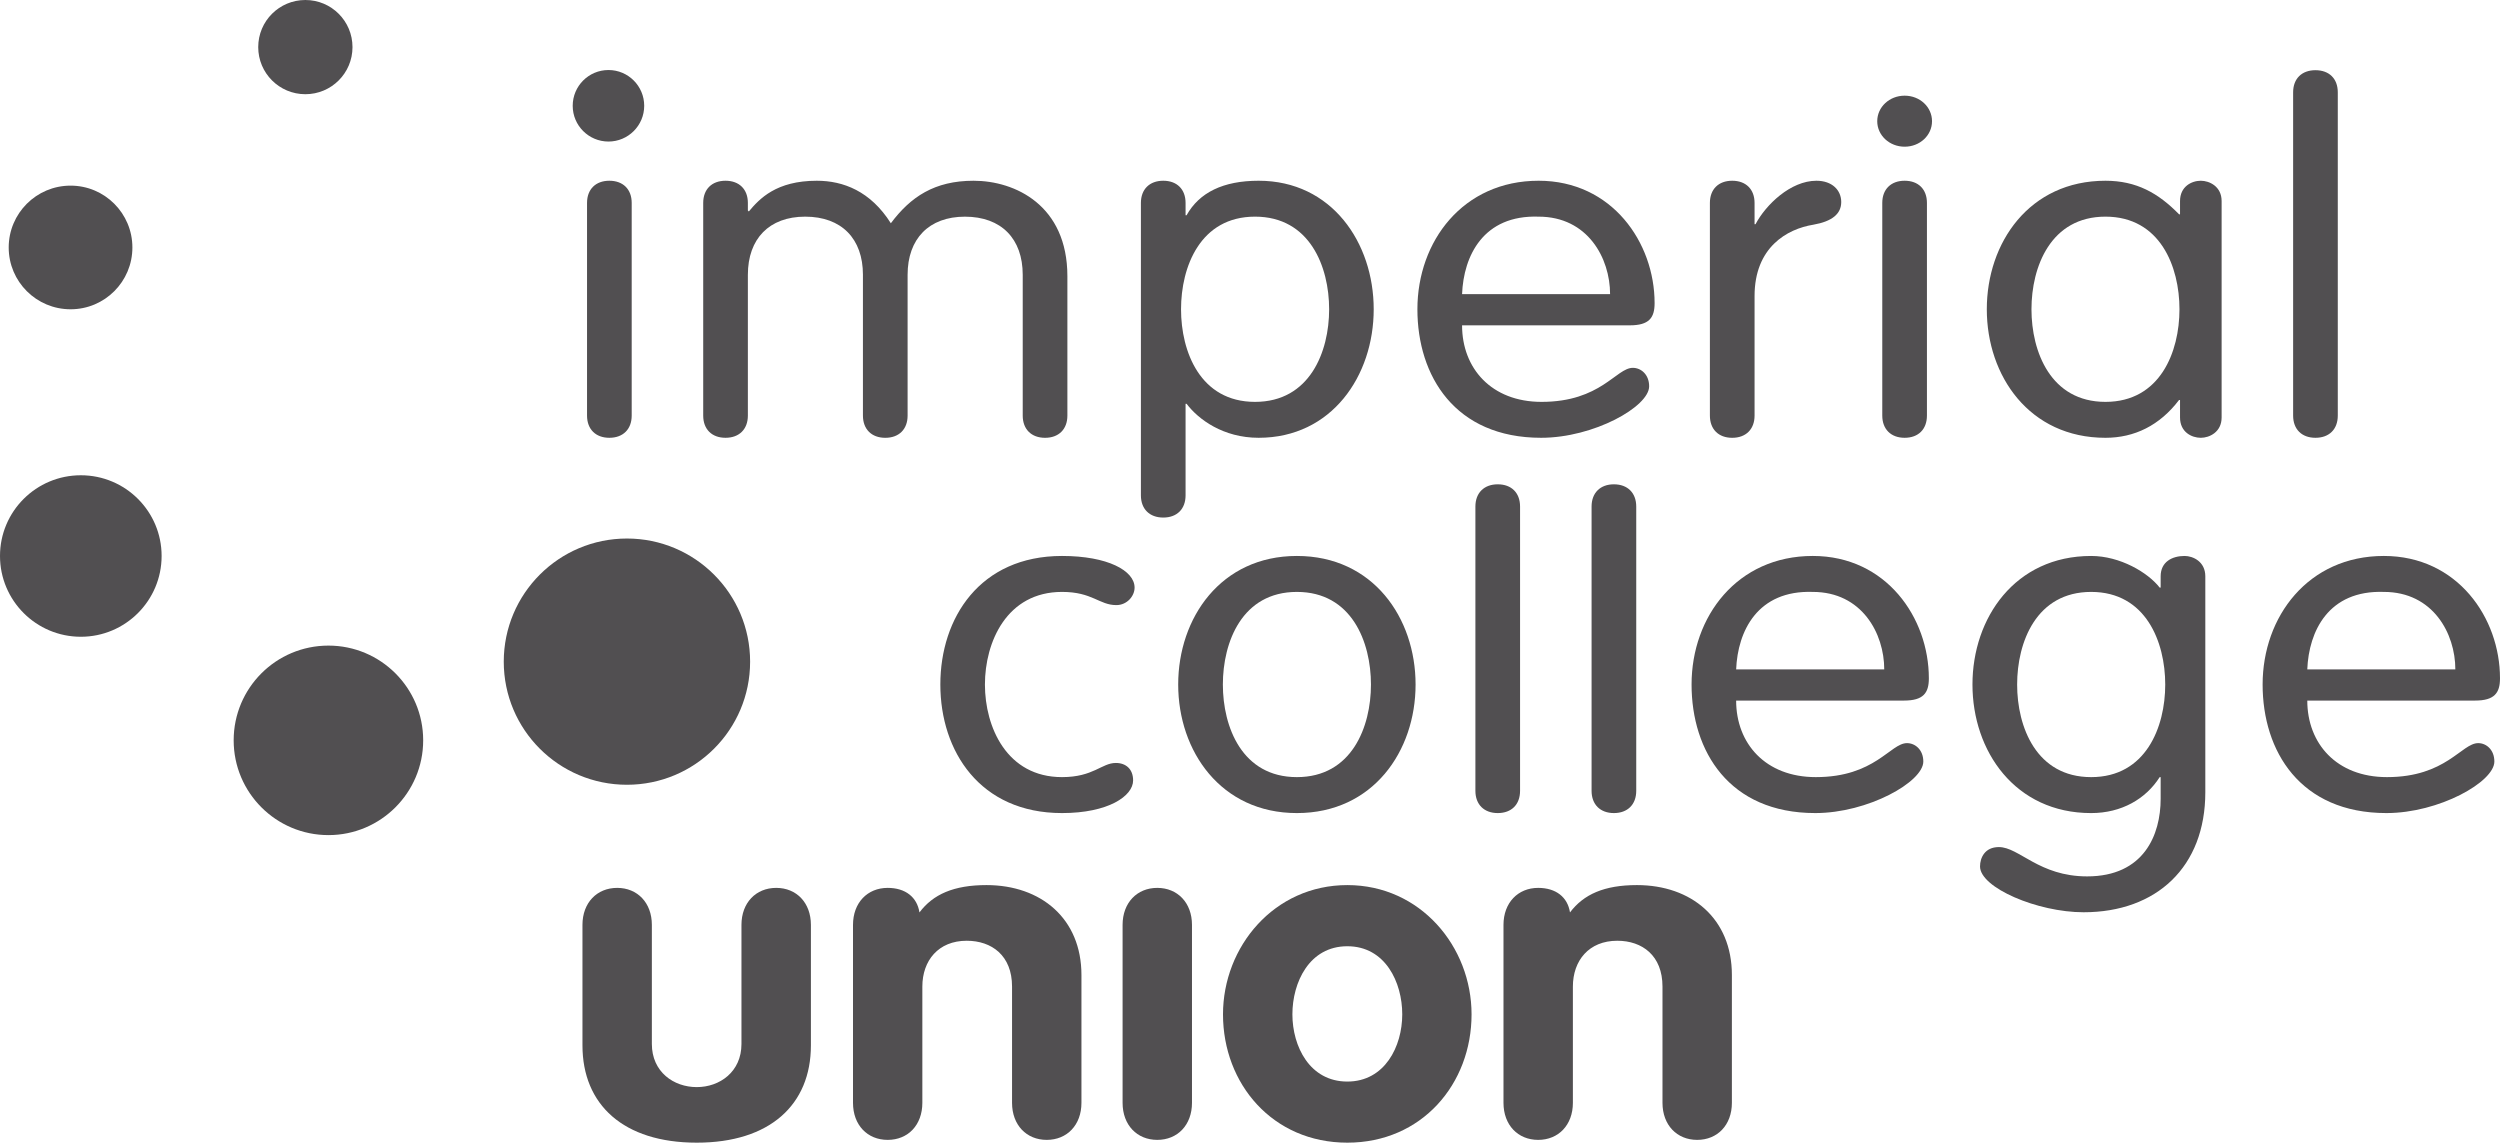
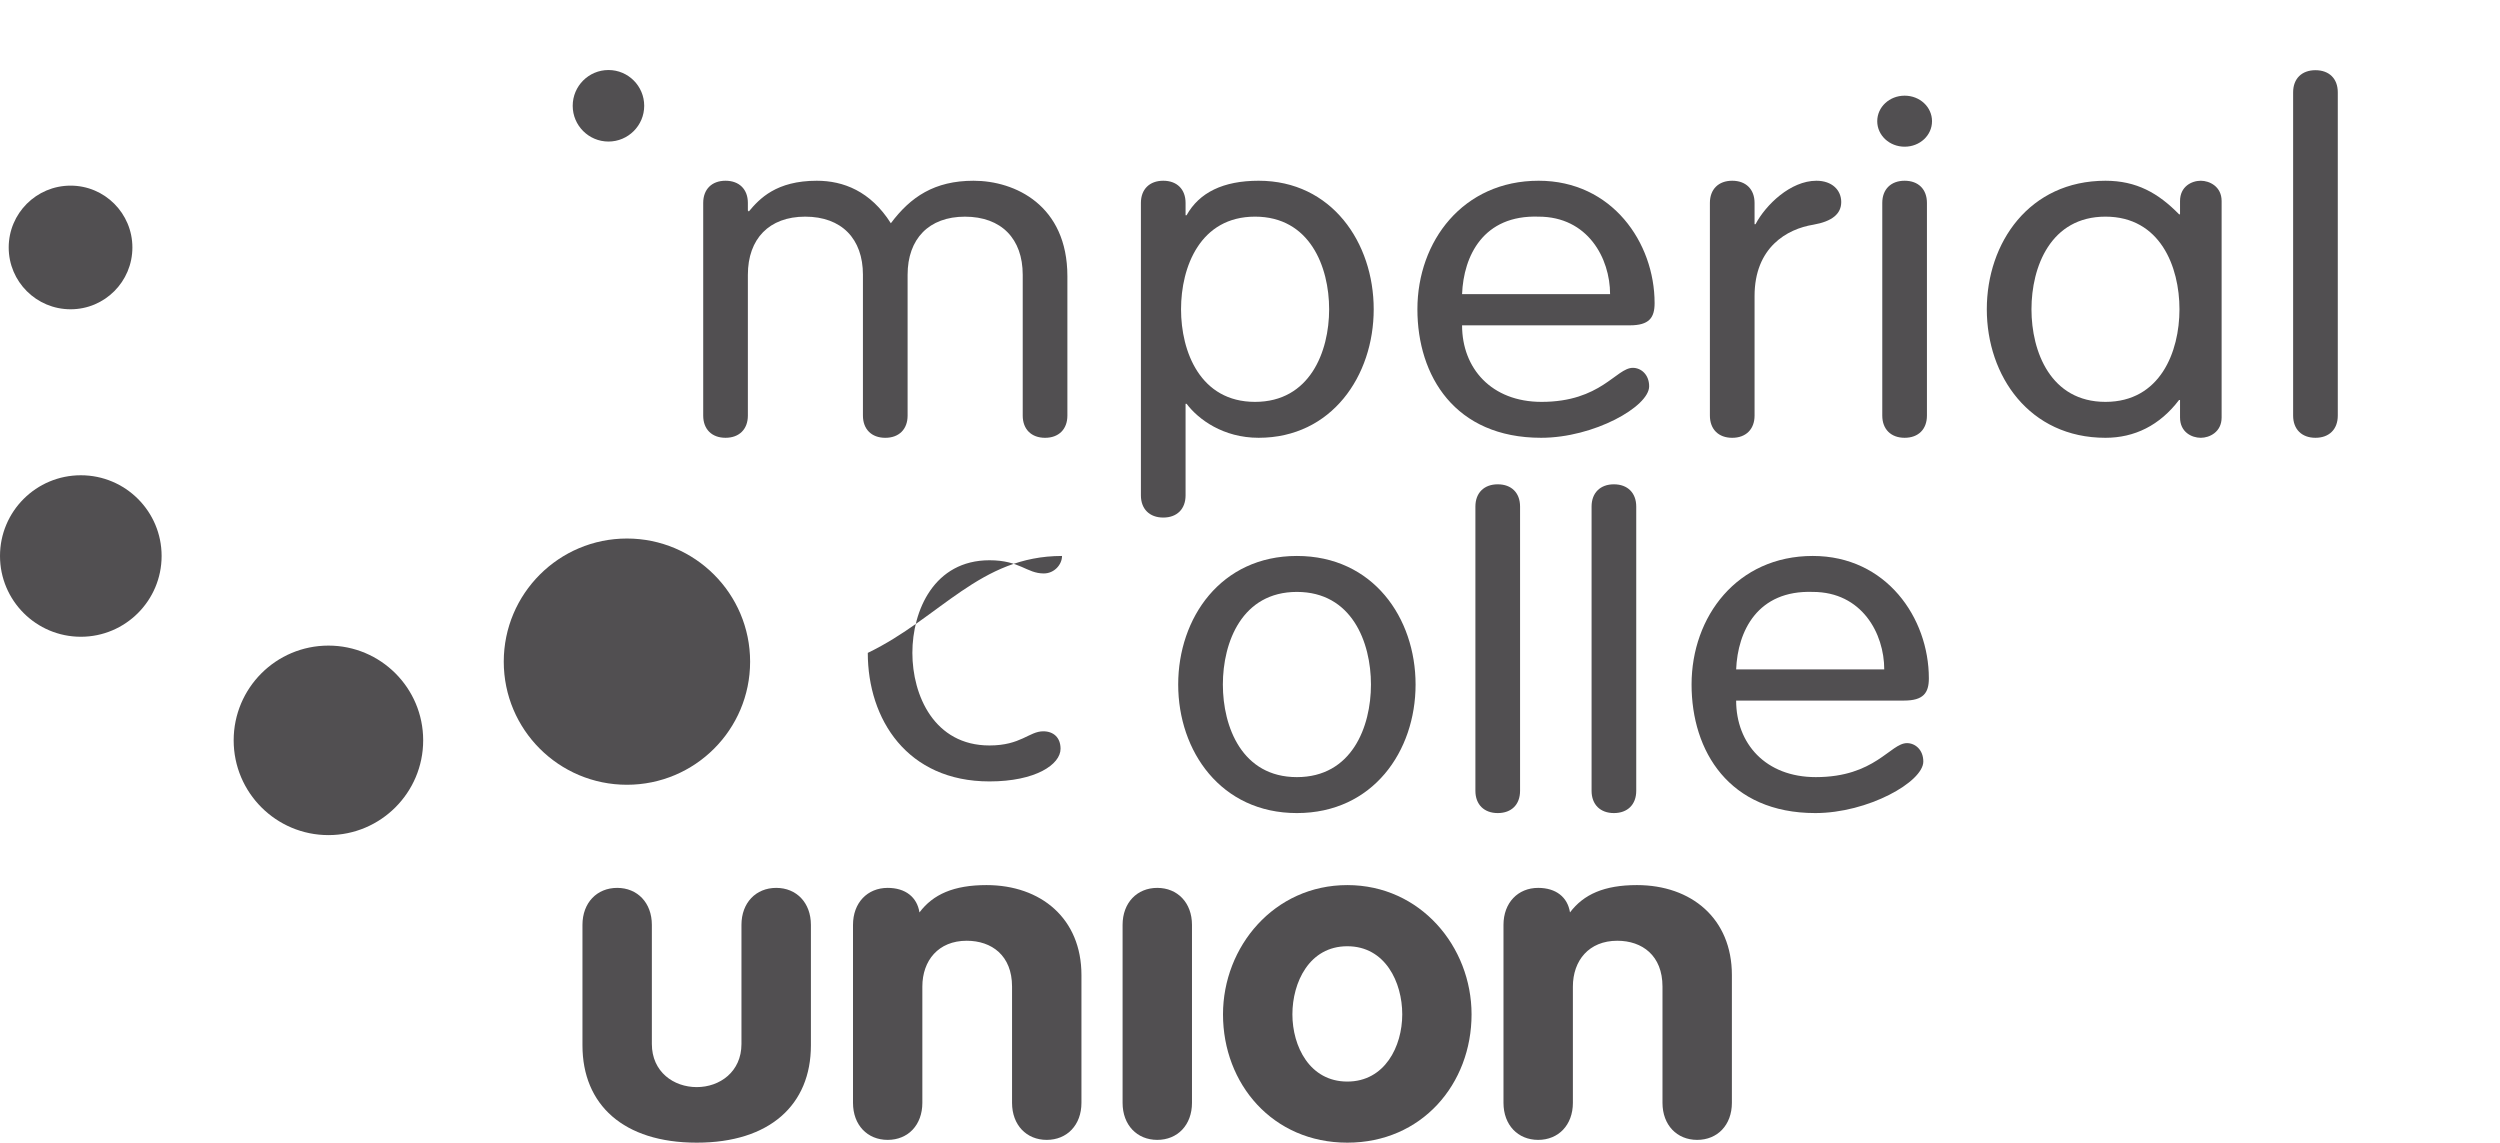
<svg xmlns="http://www.w3.org/2000/svg" version="1.1" id="Layer_1" width="142.211" height="65" viewBox="0 0 456.744 208.763" overflow="visible" enable-background="new 0 0 456.744 208.763" xml:space="preserve">
  <style>
/*  */
g {
  fill: rgba(0, 0 , 0, 0);
}
path {
  fill: rgba(81, 79, 81, 1);
}
/*  */
</style>
  <g>
    <g>
-       <path d="M115.41,75.928c0,2.494-1.582,4.056-4.084,4.056c-2.494,0-4.076-1.562-4.076-4.056V37.071    c0-2.494,1.582-4.051,4.076-4.051c2.502,0,4.084,1.557,4.084,4.051V75.928z" />
      <path d="M157.657,50.198c0-6.562-3.883-10.616-10.553-10.616c-6.586,0-10.47,4.055-10.47,10.616v25.73    c0,2.494-1.582,4.056-4.084,4.056c-2.502,0-4.076-1.562-4.076-4.056V37.071c0-2.494,1.574-4.051,4.076-4.051    c2.502,0,4.084,1.557,4.084,4.051v1.39l0.176,0.171c1.95-2.33,5.004-5.611,12.419-5.611c4.829,0,9.817,1.896,13.525,7.767    c3.615-4.829,7.976-7.767,15.114-7.767c7.591,0,17.14,4.49,17.14,17.434v25.475c0,2.494-1.582,4.056-4.076,4.056    c-2.502,0-4.084-1.562-4.084-4.056v-25.73c0-6.562-3.883-10.616-10.562-10.616c-6.578,0-10.47,4.055-10.47,10.616v25.73    c0,2.494-1.573,4.056-4.076,4.056s-4.084-1.562-4.084-4.056V50.198z" />
      <path d="M208.441,37.071c0-2.494,1.582-4.051,4.084-4.051s4.076,1.557,4.076,4.051v2.252h0.184    c2.318-4.144,6.679-6.303,13.165-6.303c13.34,0,21.023,11.307,21.023,23.484c0,12.168-7.683,23.479-21.023,23.479    c-6.486,0-11.022-3.369-13.165-6.214h-0.184v16.733c0,2.498-1.573,4.055-4.076,4.055s-4.084-1.557-4.084-4.055V37.071z     M229.289,73.422c10.009,0,13.542-9.152,13.542-16.918c0-7.775-3.532-16.923-13.542-16.923c-10.001,0-13.516,9.147-13.516,16.923    C215.772,64.27,219.288,73.422,229.289,73.422z" />
      <path d="M267.117,59.437c0,7.858,5.364,13.985,14.52,13.985c10.855,0,13.625-6.219,16.68-6.219c1.49,0,2.979,1.214,2.979,3.377    c0,3.708-10.11,9.403-19.734,9.403c-15.759,0-22.605-11.312-22.605-23.479c0-12.433,8.336-23.484,22.145-23.484    c13.416,0,21.191,11.307,21.191,22.362c0,2.674-0.996,4.055-4.528,4.055H267.117z M294.158,53.738    c0-6.562-4.076-14.156-13.056-14.156c-10.101-0.347-13.717,7.164-13.984,14.156H294.158z" />
      <path d="M312.394,37.071c0-2.494,1.573-4.051,4.076-4.051s4.084,1.557,4.084,4.051v3.892h0.176    c1.866-3.544,6.402-7.942,11.123-7.942c2.879,0,4.536,1.725,4.536,3.888c0,2.155-1.657,3.54-5.097,4.143    c-4.812,0.774-10.738,4.139-10.738,13.035v21.843c0,2.494-1.582,4.056-4.084,4.056s-4.076-1.562-4.076-4.056V37.071z" />
      <path d="M347.971,17.479c2.787,0,5.004,2.075,5.004,4.666c0,2.586-2.218,4.657-5.004,4.657c-2.771,0-5.005-2.071-5.005-4.657    C342.966,19.554,345.201,17.479,347.971,17.479z M352.047,75.928c0,2.494-1.565,4.056-4.076,4.056    c-2.494,0-4.084-1.562-4.084-4.056V37.071c0-2.494,1.59-4.051,4.084-4.051c2.511,0,4.076,1.557,4.076,4.051V75.928z" />
      <path d="M405.885,76.276c0,2.67-2.234,3.708-3.8,3.708c-1.665,0-3.799-1.038-3.799-3.708v-3.201h-0.176    c-3.54,4.662-8.16,6.909-13.449,6.909c-13.901,0-21.676-11.312-21.676-23.479c0-12.178,7.775-23.484,21.676-23.484    c5.658,0,9.649,2.243,13.449,6.131h0.176v-2.419c0-2.674,2.134-3.712,3.799-3.712c1.565,0,3.8,1.038,3.8,3.712V76.276z     M384.661,73.422c10.009,0,13.524-9.152,13.524-16.918c0-7.775-3.515-16.923-13.524-16.923c-10.001,0-13.516,9.147-13.516,16.923    C371.145,64.27,374.66,73.422,384.661,73.422z" />
      <path d="M427.109,75.928c0,2.494-1.565,4.056-4.084,4.056c-2.502,0-4.076-1.562-4.076-4.056V16.876    c0-2.503,1.574-4.051,4.076-4.051c2.52,0,4.084,1.548,4.084,4.051V75.928z" />
    </g>
    <g>
-       <path d="M194.03,101.572c8.344,0,13.256,2.687,13.256,5.783c0,1.564-1.397,3.196-3.331,3.196c-3.147,0-4.352-2.41-9.926-2.41    c-10.093,0-14.085,9.147-14.085,16.923c0,7.767,3.992,16.914,14.085,16.914c5.75,0,7.239-2.587,9.833-2.587    c1.85,0,3.155,1.131,3.155,3.189c0,2.862-4.544,5.967-12.989,5.967c-15.006,0-22.229-11.314-22.229-23.483    C171.801,112.887,179.024,101.572,194.03,101.572z" />
+       <path d="M194.03,101.572c0,1.564-1.397,3.196-3.331,3.196c-3.147,0-4.352-2.41-9.926-2.41    c-10.093,0-14.085,9.147-14.085,16.923c0,7.767,3.992,16.914,14.085,16.914c5.75,0,7.239-2.587,9.833-2.587    c1.85,0,3.155,1.131,3.155,3.189c0,2.862-4.544,5.967-12.989,5.967c-15.006,0-22.229-11.314-22.229-23.483    C171.801,112.887,179.024,101.572,194.03,101.572z" />
      <path d="M236.938,101.572c13.91,0,21.685,11.315,21.685,23.492c0,12.169-7.775,23.483-21.685,23.483    c-13.893,0-21.685-11.314-21.685-23.483C215.253,112.887,223.045,101.572,236.938,101.572z M236.938,141.978    c10.009,0,13.533-9.147,13.533-16.914c0-7.775-3.523-16.923-13.533-16.923s-13.524,9.147-13.524,16.923    C223.414,132.831,226.929,141.978,236.938,141.978z" />
      <path d="M277.712,144.48c0,2.511-1.565,4.067-4.076,4.067c-2.494,0-4.084-1.557-4.084-4.067V92.545    c0-2.502,1.59-4.062,4.084-4.062c2.511,0,4.076,1.561,4.076,4.062V144.48z" />
      <path d="M298.937,144.48c0,2.511-1.582,4.067-4.084,4.067c-2.485,0-4.076-1.557-4.076-4.067V92.545    c0-2.502,1.59-4.062,4.076-4.062c2.502,0,4.084,1.561,4.084,4.062V144.48z" />
      <path d="M317.189,127.993c0,7.859,5.373,13.985,14.554,13.985c10.838,0,13.608-6.21,16.663-6.21c1.49,0,2.979,1.213,2.979,3.364    c0,3.716-10.11,9.415-19.734,9.415c-15.759,0-22.605-11.314-22.605-23.483c0-12.429,8.335-23.492,22.145-23.492    c13.433,0,21.208,11.315,21.208,22.362c0,2.678-1.013,4.059-4.528,4.059H317.189z M344.247,122.293    c0-6.553-4.076-14.152-13.056-14.152c-10.11-0.343-13.717,7.164-14.001,14.152H344.247z" />
-       <path d="M402.906,144.74c0,13.642-8.905,21.927-22.245,21.927c-8.419,0-18.914-4.486-18.914-8.369c0-1.557,0.854-3.54,3.439-3.54    c3.708,0,7.332,5.356,16.127,5.356c10.386,0,13.433-7.6,13.433-14.169v-3.967h-0.176c-2.519,3.967-6.955,6.569-12.521,6.569    c-13.901,0-21.684-11.314-21.684-23.483c0-12.177,7.783-23.492,21.684-23.492c5.281,0,10.386,3.029,12.521,5.783h0.176v-2.067    c0-2.67,2.134-3.716,4.369-3.716c1.565,0,3.791,1.046,3.791,3.716V144.74z M382.05,141.978c10.001,0,13.533-9.147,13.533-16.914    c0-7.775-3.532-16.923-13.533-16.923c-10.009,0-13.524,9.147-13.524,16.923C368.525,132.831,372.041,141.978,382.05,141.978z" />
-       <path d="M421.536,127.993c0,7.859,5.364,13.985,14.553,13.985c10.83,0,13.625-6.21,16.68-6.21c1.473,0,2.946,1.213,2.946,3.364    c0,3.716-10.093,9.415-19.726,9.415c-15.759,0-22.614-11.314-22.614-23.483c0-12.429,8.344-23.492,22.145-23.492    c13.449,0,21.224,11.315,21.224,22.362c0,2.678-1.029,4.059-4.544,4.059H421.536z M448.585,122.293    c0-6.553-4.076-14.152-13.064-14.152c-10.11-0.343-13.709,7.164-13.985,14.152H448.585z" />
    </g>
    <g>
      <path d="M106.414,168.977c0-4.051,2.645-6.763,6.344-6.763c3.69,0,6.335,2.712,6.335,6.763v21.759c0,5.08,3.967,7.876,8.202,7.876    c4.201,0,8.168-2.796,8.168-7.876v-21.759c0-4.051,2.645-6.763,6.352-6.763c3.699,0,6.335,2.712,6.335,6.763v22.01    c0,10.838-7.49,17.776-20.855,17.776c-13.399,0-20.881-6.938-20.881-17.776V168.977z" />
      <path d="M155.841,168.977c0-4.051,2.636-6.763,6.335-6.763c3.255,0,5.373,1.698,5.808,4.485c2.469-3.297,6.252-4.996,12.244-4.996    c9.942,0,17.349,6.102,17.349,16.429v23.35c0,4.067-2.645,6.771-6.344,6.771c-3.691,0-6.335-2.703-6.335-6.771v-21.241    c0-5.665-3.708-8.369-8.286-8.369c-5.188,0-8.101,3.633-8.101,8.369v21.241c0,4.067-2.628,6.771-6.335,6.771    c-3.699,0-6.335-2.703-6.335-6.771V168.977z" />
      <path d="M205.094,168.977c0-4.051,2.645-6.763,6.335-6.763c3.699,0,6.344,2.712,6.344,6.763v32.505    c0,4.067-2.645,6.771-6.344,6.771c-3.69,0-6.335-2.703-6.335-6.771V168.977z" />
      <path d="M268.85,185.321c0,12.696-9.064,23.442-22.697,23.442c-13.65,0-22.714-10.746-22.714-23.442    c0-12.36,9.332-23.617,22.714-23.617C259.518,161.704,268.85,172.96,268.85,185.321z M236.118,185.321    c0,5.842,3.155,12.278,10.035,12.278c6.863,0,10.035-6.437,10.035-12.278c0-5.841-3.08-12.444-10.035-12.444    S236.118,179.48,236.118,185.321z" />
      <path d="M274.683,168.977c0-4.051,2.645-6.763,6.335-6.763c3.264,0,5.381,1.698,5.816,4.485c2.478-3.297,6.252-4.996,12.228-4.996    c9.942,0,17.349,6.102,17.349,16.429v23.35c0,4.067-2.645,6.771-6.344,6.771c-3.691,0-6.335-2.703-6.335-6.771v-21.241    c0-5.665-3.699-8.369-8.26-8.369c-5.197,0-8.11,3.633-8.11,8.369v21.241c0,4.067-2.645,6.771-6.344,6.771    c-3.691,0-6.335-2.703-6.335-6.771V168.977z" />
    </g>
    <g>
      <path d="M77.314,135.257c0,9.558-7.758,17.315-17.307,17.315c-9.566,0-17.316-7.758-17.316-17.315    c0-9.565,7.75-17.308,17.316-17.308C69.556,117.95,77.314,125.692,77.314,135.257z" />
      <path d="M137.044,120.887c0,12.437-10.085,22.488-22.505,22.488c-12.419,0-22.504-10.052-22.504-22.488    c0-12.428,10.085-22.5,22.504-22.5C126.959,98.387,137.044,108.459,137.044,120.887z" />
      <path d="M117.695,19.329c0,3.607-2.929,6.532-6.528,6.532c-3.607,0-6.536-2.925-6.536-6.532c0-3.611,2.929-6.536,6.536-6.536    C114.766,12.792,117.695,15.717,117.695,19.329z" />
-       <path d="M64.4,8.608c0,4.754-3.85,8.604-8.612,8.604s-8.612-3.85-8.612-8.604C47.177,3.85,51.026,0,55.789,0S64.4,3.85,64.4,8.608    z" />
      <path d="M24.187,45.214c0,6.243-5.055,11.29-11.29,11.29c-6.252,0-11.307-5.047-11.307-11.29c0-6.235,5.055-11.299,11.307-11.299    C19.132,33.916,24.187,38.979,24.187,45.214z" />
      <path d="M29.526,101.572c0,8.151-6.612,14.763-14.755,14.763C6.612,116.334,0,109.723,0,101.572    C0,93.424,6.612,86.83,14.771,86.83C22.915,86.83,29.526,93.424,29.526,101.572z" />
    </g>
  </g>
</svg>